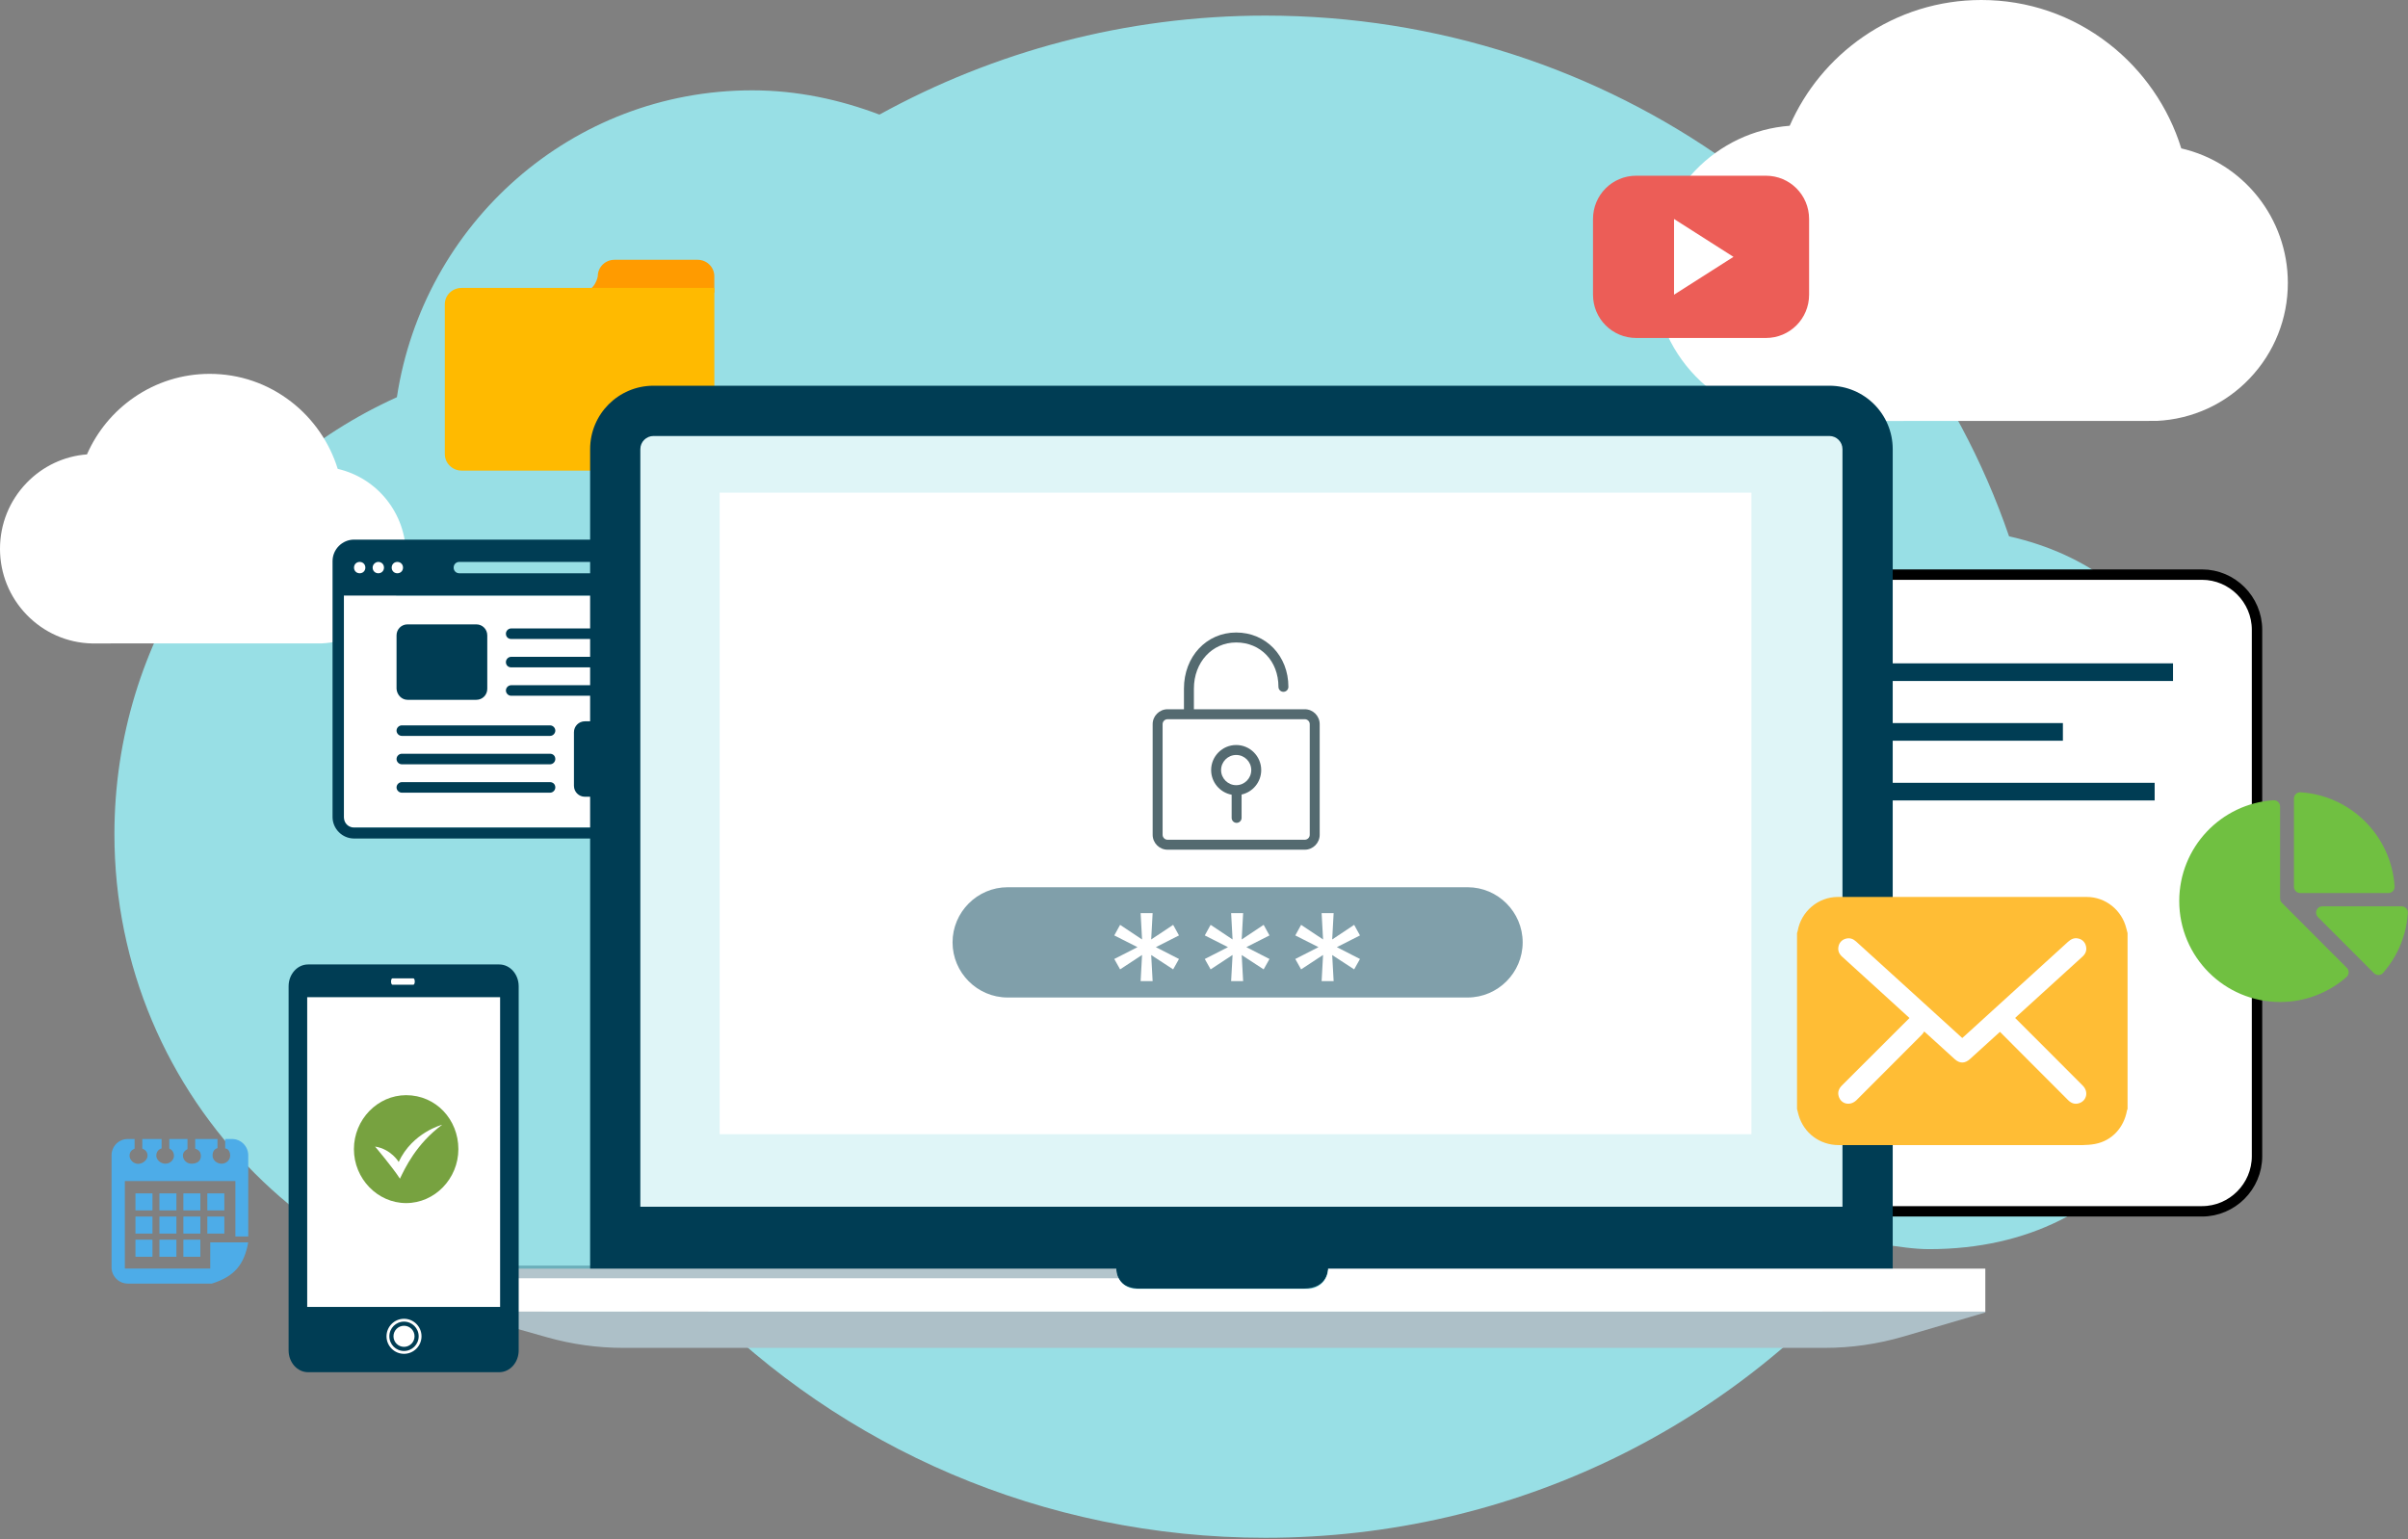
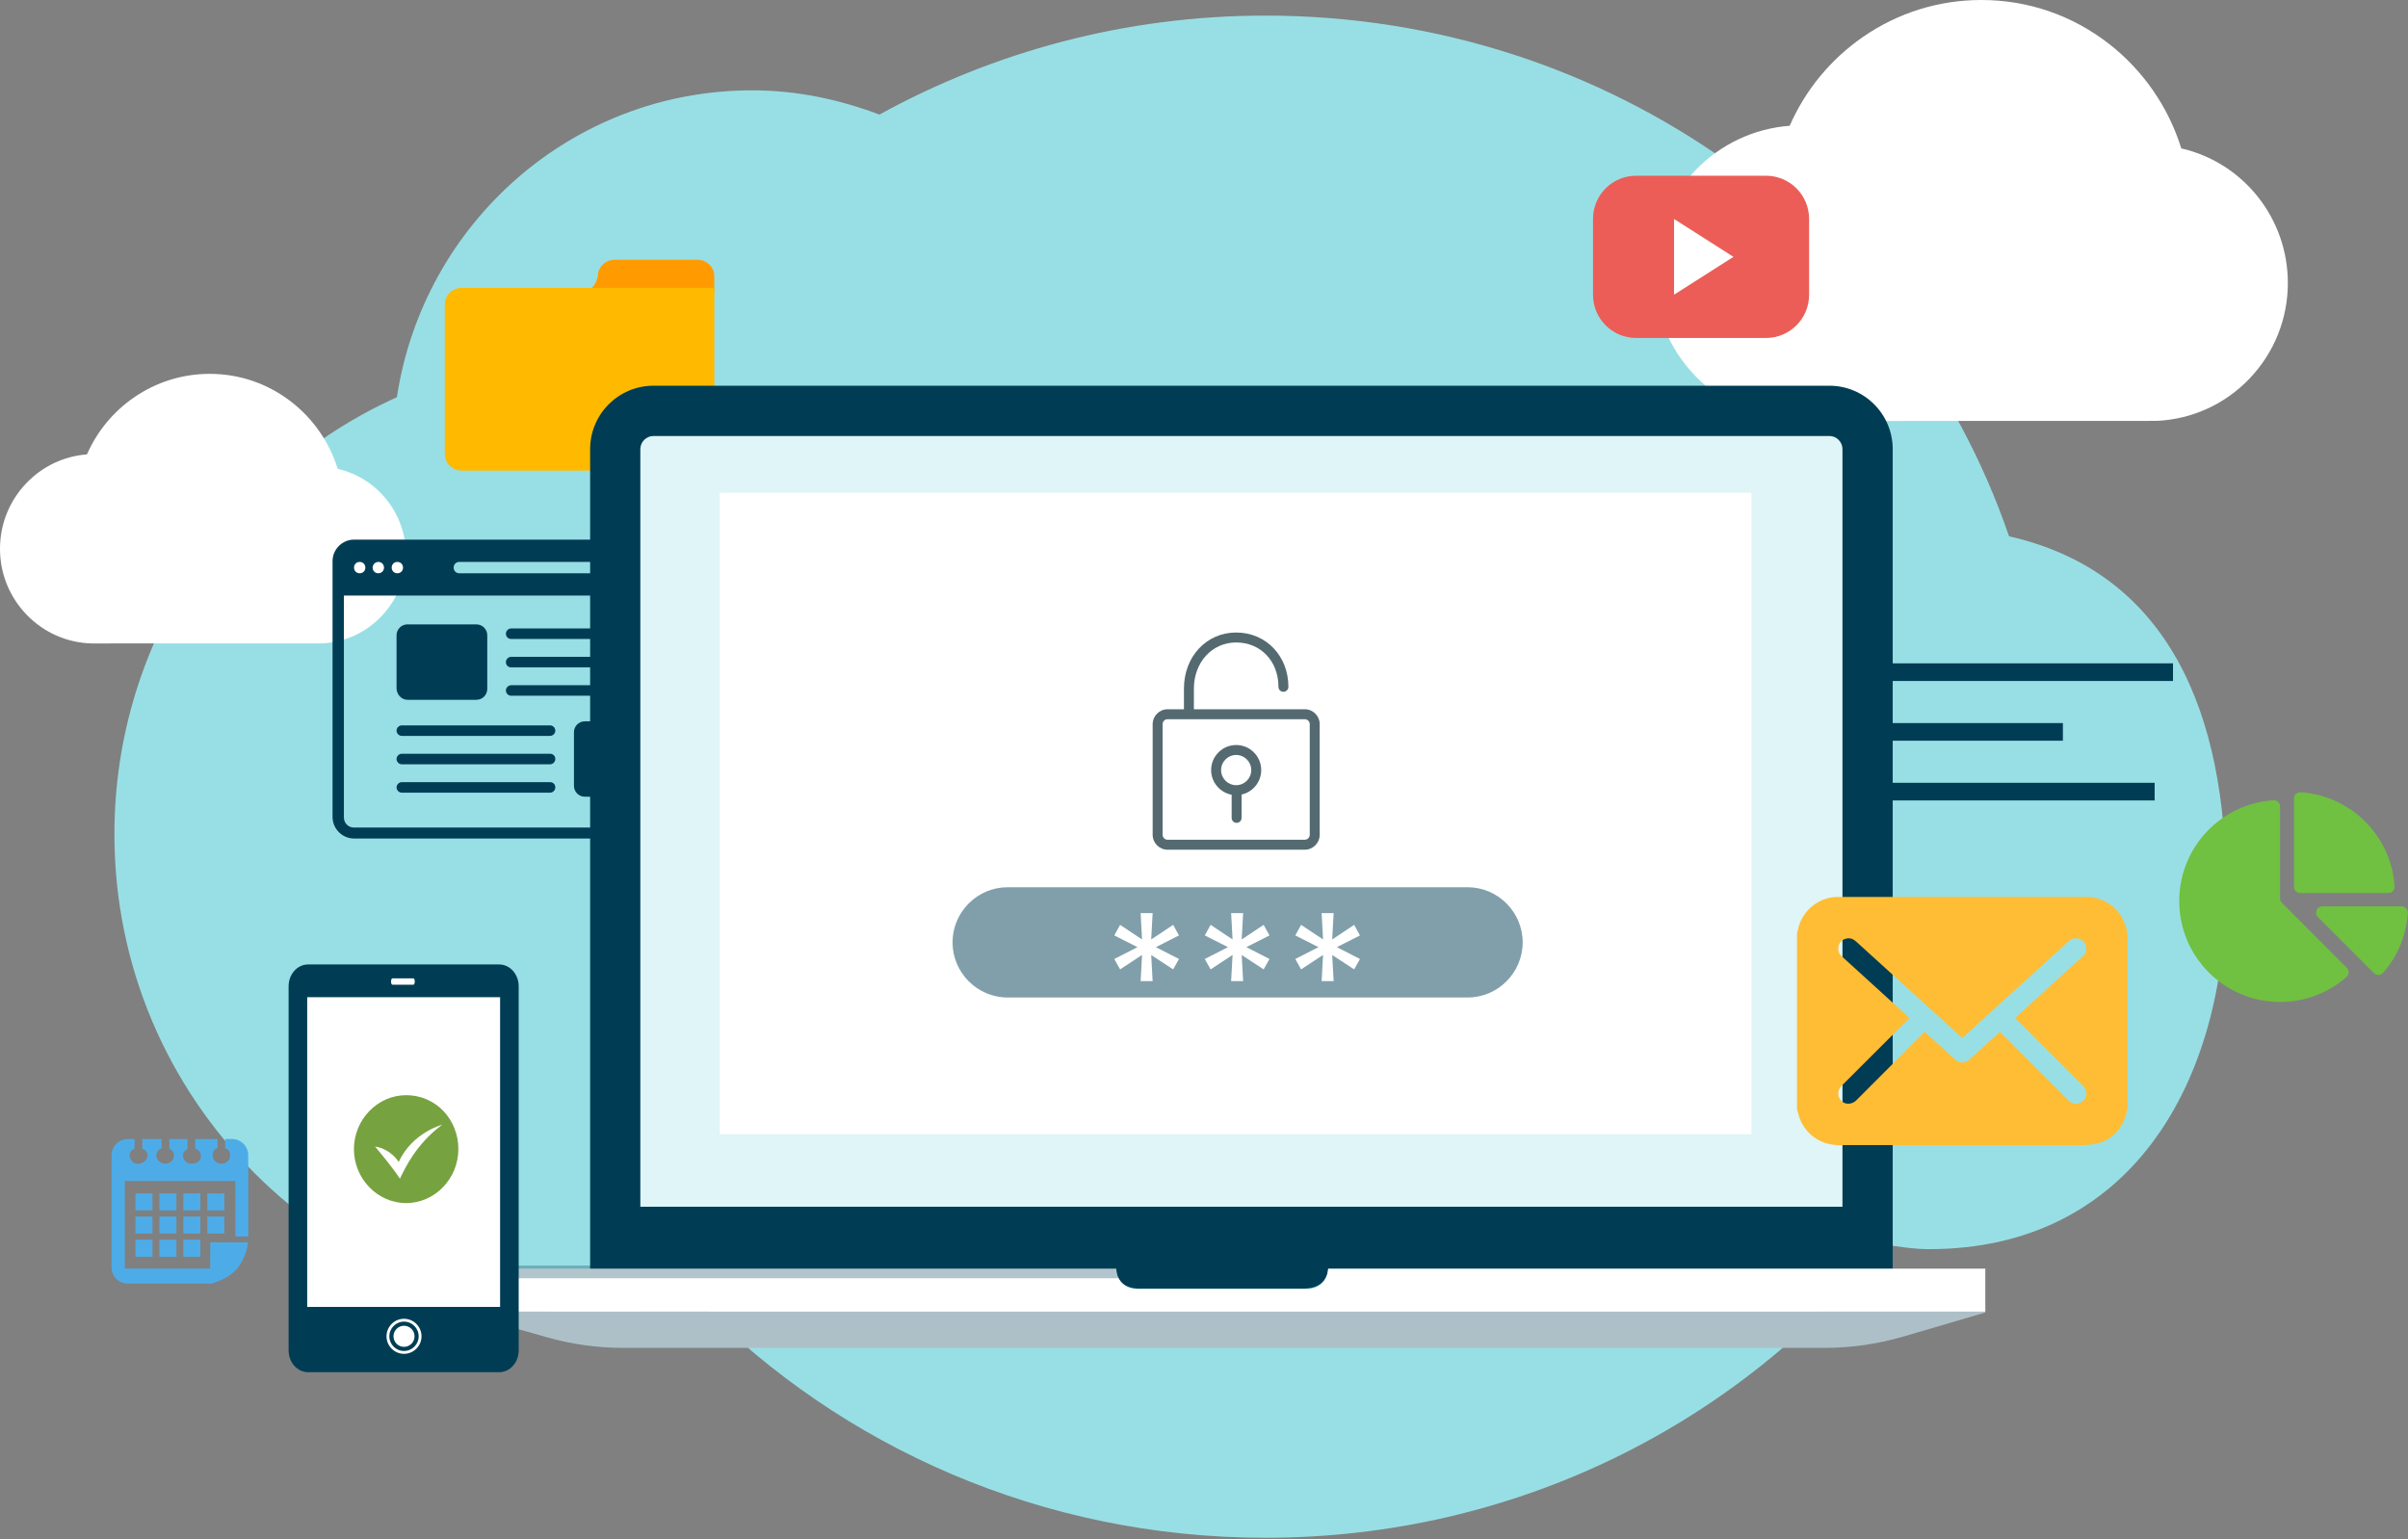
<svg xmlns="http://www.w3.org/2000/svg" width="463px" height="296px" viewBox="0 0 463 296" version="1.1">
  <rect x="0" y="0" width="463" height="296" fill="#808080" stroke="none" />
  <title>Hosting</title>
  <desc>Created with Sketch.</desc>
  <defs />
  <g id="SVG" stroke="none" stroke-width="1" fill="none" fill-rule="evenodd">
    <g id="Translations-Hosting" transform="translate(-82, -1)">
      <g id="Hosting" transform="translate(82, 0)">
        <path d="M386.291,104.128 C417.179,111.15 428,138.45 428,171.5 C428,209.86 409.222,241.21 370.912,241.21 C367.886,241.21 364.995,240.694 362.072,240.316 C334.479,274.595 291.595,296.714 243.3,296.714 C200.402,296.714 161.775,279.244 134.316,251.337 C127.805,252.798 121.052,253.635 114.099,253.635 C63.234,253.635 22,212.343 22,161.419 C22,123.989 44.309,91.837 76.313,77.383 C81.38,44.021 109.897,18.371 144.634,18.371 C153.274,18.371 161.464,20.148 169.095,23.038 C191.018,10.976 216.302,4 243.3,4 C309.92,4 366.339,45.976 386.291,104.128 Z" id="Fill-1" fill="#98DFE5" />
        <g id="Clouds" stroke-width="1" transform="translate(0, 1)" fill="#FFFFFF">
          <path d="M405.49,8.417 C398.396,2.91 389.91,0 380.95,0 C372.796,0 364.938,2.451 358.225,7.088 C352,11.388 347.141,17.281 344.114,24.185 C337.229,24.708 330.825,27.725 325.974,32.759 C320.832,38.096 318,45.119 318,52.534 C318,59.984 320.855,67.031 326.039,72.377 C331.213,77.713 338.127,80.76 345.506,80.956 C345.554,80.957 411.816,80.94 414.693,80.938 C421.55,80.609 427.871,77.703 432.576,72.753 C437.298,67.786 439.898,61.274 439.898,54.417 C439.898,41.984 431.347,31.28 419.404,28.535 C416.965,20.623 412.056,13.513 405.49,8.417 Z" id="Cloud" />
          <path d="M56.024,77.282 C51.481,73.756 46.048,71.892 40.31,71.892 C35.089,71.892 30.057,73.462 25.758,76.431 C21.772,79.185 18.66,82.958 16.722,87.379 C12.313,87.714 8.213,89.646 5.106,92.87 C1.814,96.287 -3.26849658e-13,100.784 -3.26849658e-13,105.533 C-3.26849658e-13,110.303 1.828,114.816 5.148,118.239 C8.461,121.655 12.888,123.607 17.613,123.733 C17.644,123.733 60.075,123.722 61.918,123.721 C66.309,123.51 70.356,121.65 73.369,118.48 C76.392,115.299 78.058,111.129 78.058,106.738 C78.058,98.777 72.582,91.923 64.934,90.165 C63.372,85.098 60.229,80.545 56.024,77.282 Z" id="Cloud" />
        </g>
        <g id="Group" stroke-width="1" transform="translate(21.449, 33.908)">
          <g id="Group-5" transform="translate(0, 0.882)">
            <g id="Group-4" transform="translate(64.077, 16.17)">
              <path d="M51.818,3.157 C51.818,1.414 50.385,0 48.618,0 L32.615,0 C30.848,0 29.414,1.414 29.414,3.157 C29.414,3.157 28.998,6.05 26.213,6.311 L51.818,6.311 L51.818,3.157 Z" id="Fill-5" fill="#FF9B00" />
              <path d="M25.912,5.408 L25.372,5.408 L3.239,5.408 C1.451,5.408 0,6.787 0,8.551 L0,37.345 C0,39.108 1.451,40.538 3.239,40.538 L48.586,40.538 C50.373,40.538 51.825,39.108 51.825,37.345 L51.825,11.795 L51.825,8.551 L51.825,5.408 L25.912,5.408 Z" id="Fill-3" fill="#FFBA00" />
            </g>
            <g id="Group-3" transform="translate(42.395, 69.848)">
-               <path d="M74.16,53.552 C74.16,54.644 73.304,55.502 72.213,55.502 L4.225,55.502 C3.135,55.502 2.279,54.644 2.279,53.552 L2.279,10.894 L74.238,10.894 L74.238,53.552 L74.16,53.552 Z" id="Path" fill="#FFFFFF" />
              <path d="M74.16,53.552 C74.16,54.644 73.304,55.502 72.213,55.502 L4.225,55.502 C3.135,55.502 2.279,54.644 2.279,53.552 L2.279,10.894 L74.238,10.894 L74.238,53.552 L74.16,53.552 Z M5.316,4.42 C5.938,4.42 6.405,4.888 6.405,5.512 C6.405,6.137 5.938,6.604 5.316,6.604 C4.692,6.604 4.225,6.137 4.225,5.512 C4.225,4.888 4.692,4.42 5.316,4.42 L5.316,4.42 Z M8.898,4.42 C9.52,4.42 9.988,4.888 9.988,5.512 C9.988,6.137 9.52,6.604 8.898,6.604 C8.275,6.604 7.807,6.137 7.807,5.512 C7.807,4.888 8.353,4.42 8.898,4.42 L8.898,4.42 Z M12.557,4.42 C13.181,4.42 13.648,4.888 13.648,5.512 C13.648,6.137 13.181,6.604 12.557,6.604 C11.935,6.604 11.467,6.137 11.467,5.512 C11.467,4.888 11.935,4.42 12.557,4.42 L12.557,4.42 Z M24.474,4.42 L51.965,4.42 C52.588,4.42 53.054,4.888 53.054,5.512 C53.054,6.137 52.588,6.604 51.965,6.604 L24.474,6.604 C23.85,6.604 23.384,6.137 23.384,5.512 C23.384,4.888 23.85,4.42 24.474,4.42 L24.474,4.42 Z M4.225,0.131 C1.967,0.131 0.098,2.003 0.098,4.265 L0.098,53.474 C0.098,55.736 1.967,57.608 4.225,57.608 L72.213,57.608 C74.471,57.608 76.341,55.736 76.341,53.474 L76.341,4.265 C76.341,2.003 74.471,0.131 72.213,0.131 L4.225,0.131 Z" id="Fill-9" fill="#003D54" />
              <path d="M34.442,19.238 L62.946,19.238 C63.49,19.238 63.958,18.77 63.958,18.223 C63.958,17.678 63.49,17.21 62.946,17.21 L34.442,17.21 C33.896,17.21 33.43,17.678 33.43,18.223 C33.43,18.848 33.896,19.238 34.442,19.238" id="Fill-11" fill="#003D54" />
              <path d="M34.442,24.697 L62.946,24.697 C63.49,24.697 63.958,24.229 63.958,23.683 C63.958,23.138 63.49,22.669 62.946,22.669 L34.442,22.669 C33.896,22.669 33.43,23.138 33.43,23.683 C33.43,24.307 33.896,24.697 34.442,24.697" id="Fill-13" fill="#003D54" />
              <path d="M34.442,30.156 L62.946,30.156 C63.49,30.156 63.958,29.689 63.958,29.143 C63.958,28.596 63.49,28.129 62.946,28.129 L34.442,28.129 C33.896,28.129 33.43,28.596 33.43,29.143 C33.43,29.689 33.896,30.156 34.442,30.156" id="Fill-15" fill="#003D54" />
              <path d="M14.505,30.936 L27.744,30.936 C28.913,30.936 29.847,30.001 29.847,28.83 L29.847,18.536 C29.847,17.367 28.913,16.43 27.744,16.43 L14.505,16.43 C13.336,16.43 12.402,17.367 12.402,18.536 L12.402,28.83 C12.48,30.001 13.415,30.936 14.505,30.936" id="Fill-17" fill="#003D54" />
              <path d="M41.918,46.768 L13.414,46.768 C12.87,46.768 12.402,47.236 12.402,47.782 C12.402,48.327 12.87,48.795 13.414,48.795 L41.918,48.795 C42.464,48.795 42.93,48.327 42.93,47.782 C42.93,47.158 42.464,46.768 41.918,46.768" id="Fill-19" fill="#003D54" />
              <path d="M41.918,41.308 L13.414,41.308 C12.87,41.308 12.402,41.776 12.402,42.323 C12.402,42.868 12.87,43.336 13.414,43.336 L41.918,43.336 C42.464,43.336 42.93,42.868 42.93,42.323 C42.93,41.698 42.464,41.308 41.918,41.308" id="Fill-21" fill="#003D54" />
              <path d="M41.918,35.85 L13.414,35.85 C12.87,35.85 12.402,36.317 12.402,36.863 C12.402,37.409 12.87,37.876 13.414,37.876 L41.918,37.876 C42.464,37.876 42.93,37.409 42.93,36.863 C42.93,36.317 42.464,35.85 41.918,35.85" id="Fill-23" fill="#003D54" />
              <path d="M61.855,35.069 L48.616,35.069 C47.447,35.069 46.513,36.005 46.513,37.175 L46.513,47.469 C46.513,48.639 47.447,49.575 48.616,49.575 L61.855,49.575 C63.023,49.575 63.958,48.639 63.958,47.469 L63.958,37.175 C63.88,36.005 62.945,35.069 61.855,35.069" id="Fill-25" fill="#003D54" />
            </g>
-             <path d="M401.935,199.148 L323.383,199.148 C317.561,199.148 312.797,194.378 312.797,188.547 L312.797,87.31 C312.797,81.479 317.561,76.708 323.383,76.708 L401.935,76.708 C407.757,76.708 412.521,81.479 412.521,87.31 L412.521,188.547 C412.521,194.378 407.757,199.148 401.935,199.148 Z" id="Stroke-27" stroke="#000000" stroke-width="2" fill="#FFFFFF" />
            <polygon id="Fill-29" fill="#003D54" points="341.995 97.165 396.368 97.165 396.368 93.772 341.995 93.772" />
            <polygon id="Fill-31" fill="#003D54" points="320.822 108.65 375.195 108.65 375.195 105.257 320.822 105.257" />
            <polygon id="Fill-32" fill="#003D54" points="338.466 120.134 392.839 120.134 392.839 116.742 338.466 116.742" />
            <polygon id="Fill-33" points="93.025 229.498 331.033 229.498 331.033 225.599 93.025 225.599" />
            <path d="M342.474,210.479 L92.017,210.479 L92.017,52.582 C92.017,45.845 97.471,40.384 104.202,40.384 L330.29,40.384 C337.02,40.384 342.474,45.845 342.474,52.582 L342.474,210.479 Z" id="Fill-35" fill="#003D54" />
            <path d="M101.673,198.264 L101.673,52.581 C101.673,51.188 102.808,50.052 104.201,50.052 L330.291,50.052 C331.685,50.052 332.814,51.188 332.814,52.581 L332.814,198.264 L101.673,198.264 Z" id="Fill-36" fill="#DFF5F7" />
            <polygon id="Fill-37" fill="#2DAEB6" points="126.53 172.931 177.465 172.931 177.465 123.302 126.53 123.302" />
            <polygon id="Fill-38" fill="#FFFFFF" points="116.924 184.311 315.306 184.311 315.306 60.95 116.924 60.95" />
            <path d="M193.186,210.163 L233.91,210.163 C233.91,210.163 233.97,214.017 229.244,214.017 L198.092,214.017 C198.092,214.017 193.186,214.484 193.186,210.163" id="Fill-39" fill="#003D54" />
            <path d="M360.279,210.163 L233.91,210.163 C233.91,212.314 232.221,214.064 230.153,214.064 L196.955,214.064 C194.874,214.064 193.186,212.314 193.186,210.163 L66.846,210.163 L66.846,218.444 L360.279,218.444 L360.279,210.163 Z" id="Fill-40" fill="#FFFFFF" />
            <path d="M66.847,218.444 L66.847,218.601 L83.766,223.378 C88.534,224.725 93.441,225.406 98.383,225.406 L329.39,225.406 C334.513,225.406 339.603,224.671 344.533,223.225 L360.279,218.601 L360.279,218.444 L66.847,218.444 Z" id="Fill-41" fill="#ADC0C8" />
            <polygon id="Fill-42" fill="#003D54" opacity="0.3" points="67.183 212.022 193.596 212.022 193.596 209.58 67.183 209.58" />
            <g id="Group-2" transform="translate(33.643, 151.393)">
              <polygon id="Fill-43" points="3.827 80.997 40.527 80.997 40.527 78.695 3.827 78.695" />
              <path d="M44.638,74.495 C44.638,76.812 42.965,78.69 40.899,78.69 L4.14,78.69 C2.075,78.69 0.401,76.812 0.401,74.495 L0.401,4.476 C0.401,2.16 2.075,0.282 4.14,0.282 L40.899,0.282 C42.965,0.282 44.638,2.16 44.638,4.476 L44.638,74.495 Z" id="Fill-46" fill="#003D54" />
              <path d="M24.658,3.565 C24.658,3.901 24.544,4.173 24.404,4.173 L20.35,4.173 C20.21,4.173 20.097,3.901 20.097,3.565 C20.097,3.23 20.21,2.958 20.35,2.958 L24.404,2.958 C24.544,2.958 24.658,3.23 24.658,3.565" id="Fill-47" fill="#FFFFFF" />
              <polygon id="Fill-48" fill="#FFFFFF" points="3.975 66.138 41.065 66.138 41.065 6.577 3.975 6.577" />
              <path d="M22.59,68.965 C21.035,68.965 19.77,70.232 19.77,71.787 C19.77,73.345 21.035,74.611 22.59,74.611 C24.144,74.611 25.408,73.345 25.408,71.787 C25.408,70.232 24.144,68.965 22.59,68.965 M22.59,75.157 C20.734,75.157 19.225,73.645 19.225,71.787 C19.225,69.93 20.734,68.418 22.59,68.418 C24.445,68.418 25.955,69.93 25.955,71.787 C25.955,73.645 24.445,75.157 22.59,75.157" id="Fill-49" fill="#FFFFFF" />
              <path d="M24.615,71.788 C24.615,70.668 23.708,69.759 22.59,69.759 C21.471,69.759 20.565,70.668 20.565,71.788 C20.565,72.909 21.471,73.816 22.59,73.816 C23.708,73.816 24.615,72.909 24.615,71.788" id="Fill-50" fill="#FFFFFF" />
            </g>
            <path d="M260.738,158.029 L172.29,158.029 C166.468,158.029 161.704,153.258 161.704,147.427 C161.704,141.597 166.468,136.826 172.29,136.826 L260.738,136.826 C266.561,136.826 271.324,141.597 271.324,147.427 C271.324,153.258 266.561,158.029 260.738,158.029" id="Fill-77" fill="#809FAA" />
            <g id="Group-6" transform="translate(200.02, 87.071)" fill="#546A70">
              <path d="M30.363,39.664 C30.363,40.192 29.934,40.621 29.407,40.621 L3.029,40.621 C2.5,40.621 2.072,40.192 2.072,39.664 L2.072,18.4 C2.072,17.871 2.5,17.443 3.029,17.443 L29.407,17.443 C29.934,17.443 30.363,17.871 30.363,18.4 L30.363,39.664 Z M29.407,15.527 L8.089,15.527 L8.089,11.554 C8.089,6.498 11.583,2.685 16.218,2.685 C20.928,2.685 24.346,6.274 24.346,11.218 C24.346,11.747 24.774,12.175 25.303,12.175 C25.831,12.175 26.259,11.747 26.259,11.218 C26.259,5.262 21.942,0.77 16.218,0.77 C10.493,0.77 6.176,5.406 6.176,11.554 L6.176,15.527 L3.029,15.527 C1.447,15.527 0.16,16.816 0.16,18.4 L0.16,39.664 C0.16,41.248 1.447,42.537 3.029,42.537 L29.407,42.537 C30.988,42.537 32.276,41.248 32.276,39.664 L32.276,18.4 C32.276,16.816 30.988,15.527 29.407,15.527 L29.407,15.527 Z" id="Fill-80" />
              <path d="M16.218,30.129 C14.618,30.129 13.316,28.825 13.316,27.224 C13.316,25.622 14.618,24.319 16.218,24.319 C17.817,24.319 19.118,25.622 19.118,27.224 C19.118,28.825 17.817,30.129 16.218,30.129 M21.032,27.224 C21.032,24.566 18.872,22.404 16.218,22.404 C13.563,22.404 11.403,24.566 11.403,27.224 C11.403,29.583 13.107,31.549 15.346,31.962 L15.346,36.417 C15.346,36.945 15.775,37.374 16.302,37.374 C16.83,37.374 17.259,36.945 17.259,36.417 L17.259,31.928 C19.414,31.451 21.032,29.524 21.032,27.224" id="Fill-81" />
            </g>
            <path d="M204.12,152.621 L205.24,150.623 L200.795,148.349 L205.24,146.092 L204.12,144.059 L199.899,146.867 L200.174,141.802 L197.866,141.802 L198.141,146.867 L193.92,144.059 L192.8,146.092 L197.263,148.349 L192.8,150.623 L193.92,152.621 L198.141,149.848 L197.866,154.878 L200.174,154.878 L199.899,149.865 L204.12,152.621 Z M221.521,152.621 L222.641,150.623 L218.196,148.349 L222.641,146.092 L221.521,144.059 L217.3,146.867 L217.576,141.802 L215.267,141.802 L215.543,146.867 L211.322,144.059 L210.202,146.092 L214.664,148.349 L210.202,150.623 L211.322,152.621 L215.543,149.848 L215.267,154.878 L217.576,154.878 L217.3,149.865 L221.521,152.621 Z M238.922,152.621 L240.042,150.623 L235.597,148.349 L240.042,146.092 L238.922,144.059 L234.701,146.867 L234.977,141.802 L232.668,141.802 L232.944,146.867 L228.723,144.059 L227.603,146.092 L232.065,148.349 L227.603,150.623 L228.723,152.621 L232.944,149.848 L232.668,154.878 L234.977,154.878 L234.701,149.865 L238.922,152.621 Z" id="***" fill="#FFFFFF" />
            <path d="M3.113,185.238 L4.429,185.238 L4.429,187.094 C3.855,187.342 3.461,187.741 3.461,188.464 C3.461,189.187 4.158,190.016 5.113,190.016 C6.069,190.016 6.92,189.194 6.92,188.464 C6.92,187.735 6.507,187.317 5.912,187.077 L5.912,185.238 L9.619,185.238 L9.619,187.045 C8.978,187.27 8.603,187.721 8.603,188.464 C8.603,189.208 9.403,189.991 10.359,189.991 C11.314,189.991 11.999,189.197 11.999,188.491 C11.999,187.782 11.629,187.316 11.102,187.055 L11.102,185.238 L14.601,185.238 L14.601,187.175 C14.119,187.446 13.721,187.771 13.721,188.464 C13.721,189.157 14.367,190.016 15.425,189.991 C16.483,189.965 17.117,189.467 17.168,188.619 C17.22,187.771 16.767,187.313 16.084,187.109 L16.084,185.238 L20.367,185.238 L20.367,186.996 C19.707,187.19 19.422,187.694 19.422,188.464 C19.422,189.235 20.196,189.991 21.152,189.991 C22.108,189.991 22.805,189.219 22.805,188.464 C22.805,187.711 22.467,187.089 21.85,187.058 L21.85,185.238 L23.167,185.238 C24.88,185.238 26.281,186.641 26.281,188.356 L26.281,203.983 L23.809,203.983 L23.809,193.323 L2.554,193.323 L2.554,210.154 L18.975,210.154 L18.974,205.121 L26.279,205.115 C25.518,209.266 23.75,211.656 19.283,213.041 L3.113,213.041 C1.401,213.041 0,211.638 0,209.922 L0,188.356 C0,186.641 1.401,185.238 3.113,185.238 L3.113,185.238 Z M4.595,198.974 L7.865,198.974 L7.865,195.7 L4.595,195.7 L4.595,198.974 Z M9.202,198.974 L12.472,198.974 L12.472,195.7 L9.202,195.7 L9.202,198.974 Z M13.809,198.974 L17.079,198.974 L17.079,195.7 L13.809,195.7 L13.809,198.974 Z M18.416,198.974 L21.685,198.974 L21.685,195.7 L18.416,195.7 L18.416,198.974 Z M4.595,203.426 L7.865,203.426 L7.865,200.152 L4.595,200.152 L4.595,203.426 Z M9.202,203.426 L12.472,203.426 L12.472,200.152 L9.202,200.152 L9.202,203.426 Z M13.809,203.426 L17.079,203.426 L17.079,200.152 L13.809,200.152 L13.809,203.426 Z M18.416,203.426 L21.685,203.426 L21.685,200.152 L18.416,200.152 L18.416,203.426 Z M4.595,207.879 L7.865,207.879 L7.865,204.605 L4.595,204.605 L4.595,207.879 Z M9.202,207.879 L12.472,207.879 L12.472,204.605 L9.202,204.605 L9.202,207.879 Z M13.809,207.879 L17.079,207.879 L17.079,204.605 L13.809,204.605 L13.809,207.879 Z" id="Fill-83" fill="#4DACE8" />
-             <path d="M337.536,184.964 C331.713,184.964 326.95,180.193 326.95,174.362 L326.95,150.742 C326.95,144.911 331.713,140.14 337.536,140.14 L375.938,140.14 C381.761,140.14 386.525,144.911 386.525,150.742 L386.525,174.362 C386.525,180.193 381.761,184.964 375.938,184.964 L337.536,184.964 Z" id="Fill-85" fill="#FFFFFF" />
            <path d="M345.7,161.973 C344.708,162.955 343.769,163.882 342.846,164.821 L332.731,174.92 C332.121,175.528 331.839,176.217 332.096,177.053 C332.556,178.573 334.331,178.937 335.523,177.753 C339.725,173.561 343.923,169.357 348.115,165.143 C348.269,164.961 348.41,164.767 348.534,164.562 C348.882,164.88 349.112,165.079 349.339,165.285 L354.394,169.884 C355.354,170.753 356.357,170.743 357.323,169.871 C359.071,168.287 360.819,166.7 362.566,165.111 C362.725,164.961 362.902,164.815 363.098,164.633 C364.678,166.219 366.224,167.774 367.77,169.326 L376.19,177.758 C376.761,178.331 377.416,178.601 378.212,178.387 C379.755,177.968 380.198,176.17 379.029,174.989 C376.216,172.153 373.394,169.325 370.563,166.506 C369.058,165.001 367.544,163.499 366.013,161.966 C366.213,161.776 366.376,161.62 366.542,161.468 L372.691,155.874 L378.982,150.147 C379.588,149.596 379.828,148.919 379.628,148.131 C379.473,147.42 378.922,146.862 378.213,146.698 C377.419,146.487 376.776,146.778 376.183,147.32 C369.581,153.341 362.97,159.359 356.349,165.374 C356.191,165.521 356.02,165.664 355.843,165.817 L346.381,157.208 C342.741,153.903 339.098,150.594 335.453,147.279 C334.878,146.754 334.236,146.502 333.466,146.718 C332.764,146.888 332.219,147.443 332.063,148.15 C331.873,148.945 332.126,149.614 332.731,150.163 C335.336,152.528 337.94,154.895 340.539,157.267 L345.7,161.973 Z M324.076,179.459 L324.076,145.647 C324.125,145.516 324.167,145.381 324.2,145.243 C324.856,141.499 328.11,138.698 331.912,138.695 C347.872,138.681 363.833,138.681 379.794,138.695 C383.412,138.695 386.546,141.24 387.398,144.762 C387.47,145.058 387.557,145.353 387.63,145.649 L387.63,179.459 C387.585,179.548 387.549,179.642 387.522,179.738 C386.933,183.04 384.64,185.581 381.384,186.192 C379.859,186.48 378.258,186.409 376.693,186.41 C361.829,186.424 346.965,186.424 332.099,186.41 C328.444,186.41 325.374,184.095 324.381,180.641 C324.269,180.258 324.178,179.858 324.076,179.459 L324.076,179.459 Z" id="Fill-87" fill="#FFBD35" />
            <path d="M440.325,140.499 L425.089,140.499 C424.42,140.499 423.878,141.04 423.878,141.709 C423.878,142.05 424.021,142.355 424.247,142.575 L434.978,153.322 L434.984,153.322 C435.204,153.557 435.516,153.707 435.863,153.707 C436.281,153.707 436.649,153.494 436.866,153.171 C439.503,150.108 441.2,146.21 441.51,141.927 C441.523,141.855 441.534,141.783 441.534,141.709 C441.531,141.04 440.992,140.499 440.325,140.499" id="Fill-89" fill="#70C041" />
            <path d="M420.831,137.944 L437.765,137.944 L437.766,137.943 C437.766,137.943 437.767,137.944 437.77,137.944 C438.438,137.944 438.977,137.402 438.977,136.734 C438.379,126.972 430.577,119.162 420.831,118.561 L420.826,118.564 C420.162,118.568 419.623,119.107 419.623,119.774 L419.623,136.733 C419.623,137.402 420.163,137.944 420.831,137.944" id="Fill-91" fill="#70C041" />
            <path d="M429.795,152.332 L429.79,152.33 C429.789,152.328 429.787,152.325 429.786,152.323 L417.3,139.819 L417.3,139.816 C417.089,139.598 416.961,139.302 416.961,138.975 L416.957,138.975 L416.957,121.303 L416.957,121.301 C416.954,120.636 416.417,120.098 415.752,120.097 L415.751,120.094 C405.604,120.718 397.567,129.159 397.567,139.476 C397.567,150.2 406.249,158.894 416.957,158.894 C421.842,158.894 426.302,157.087 429.712,154.104 L429.712,154.099 C429.975,153.877 430.142,153.55 430.142,153.18 C430.142,152.851 430.01,152.551 429.795,152.332 Z" id="Fill-93" fill="#70C041" />
            <path d="M300.428,8.321 L311.854,15.603 L300.428,22.883 L300.428,8.321 Z M293.157,1.77635684e-15 C288.553,1.77635684e-15 284.847,3.711 284.847,8.321 L284.847,22.883 C284.847,27.493 288.553,31.204 293.157,31.204 L318.088,31.204 C322.691,31.204 326.397,27.493 326.397,22.883 L326.397,8.321 C326.397,3.711 322.691,1.77635684e-15 318.088,1.77635684e-15 L293.157,1.77635684e-15 Z" id="Fill-95" fill="#EC5D57" />
            <path d="M55.448,192.87 C54.013,190.646 50.666,186.693 50.666,186.693 C53.774,187.187 55.209,189.658 55.209,189.658 C57.838,183.976 63.577,182.494 63.577,182.494 C58.556,186.199 56.404,190.894 55.448,192.87 M46.601,187.187 C46.601,192.87 51.144,197.564 56.643,197.564 C62.142,197.564 66.685,192.87 66.685,187.187 C66.685,181.505 62.381,176.811 56.643,176.811 C51.144,176.811 46.601,181.505 46.601,187.187 Z" id="Fill-1" fill="#77A240" />
          </g>
        </g>
      </g>
    </g>
  </g>
</svg>